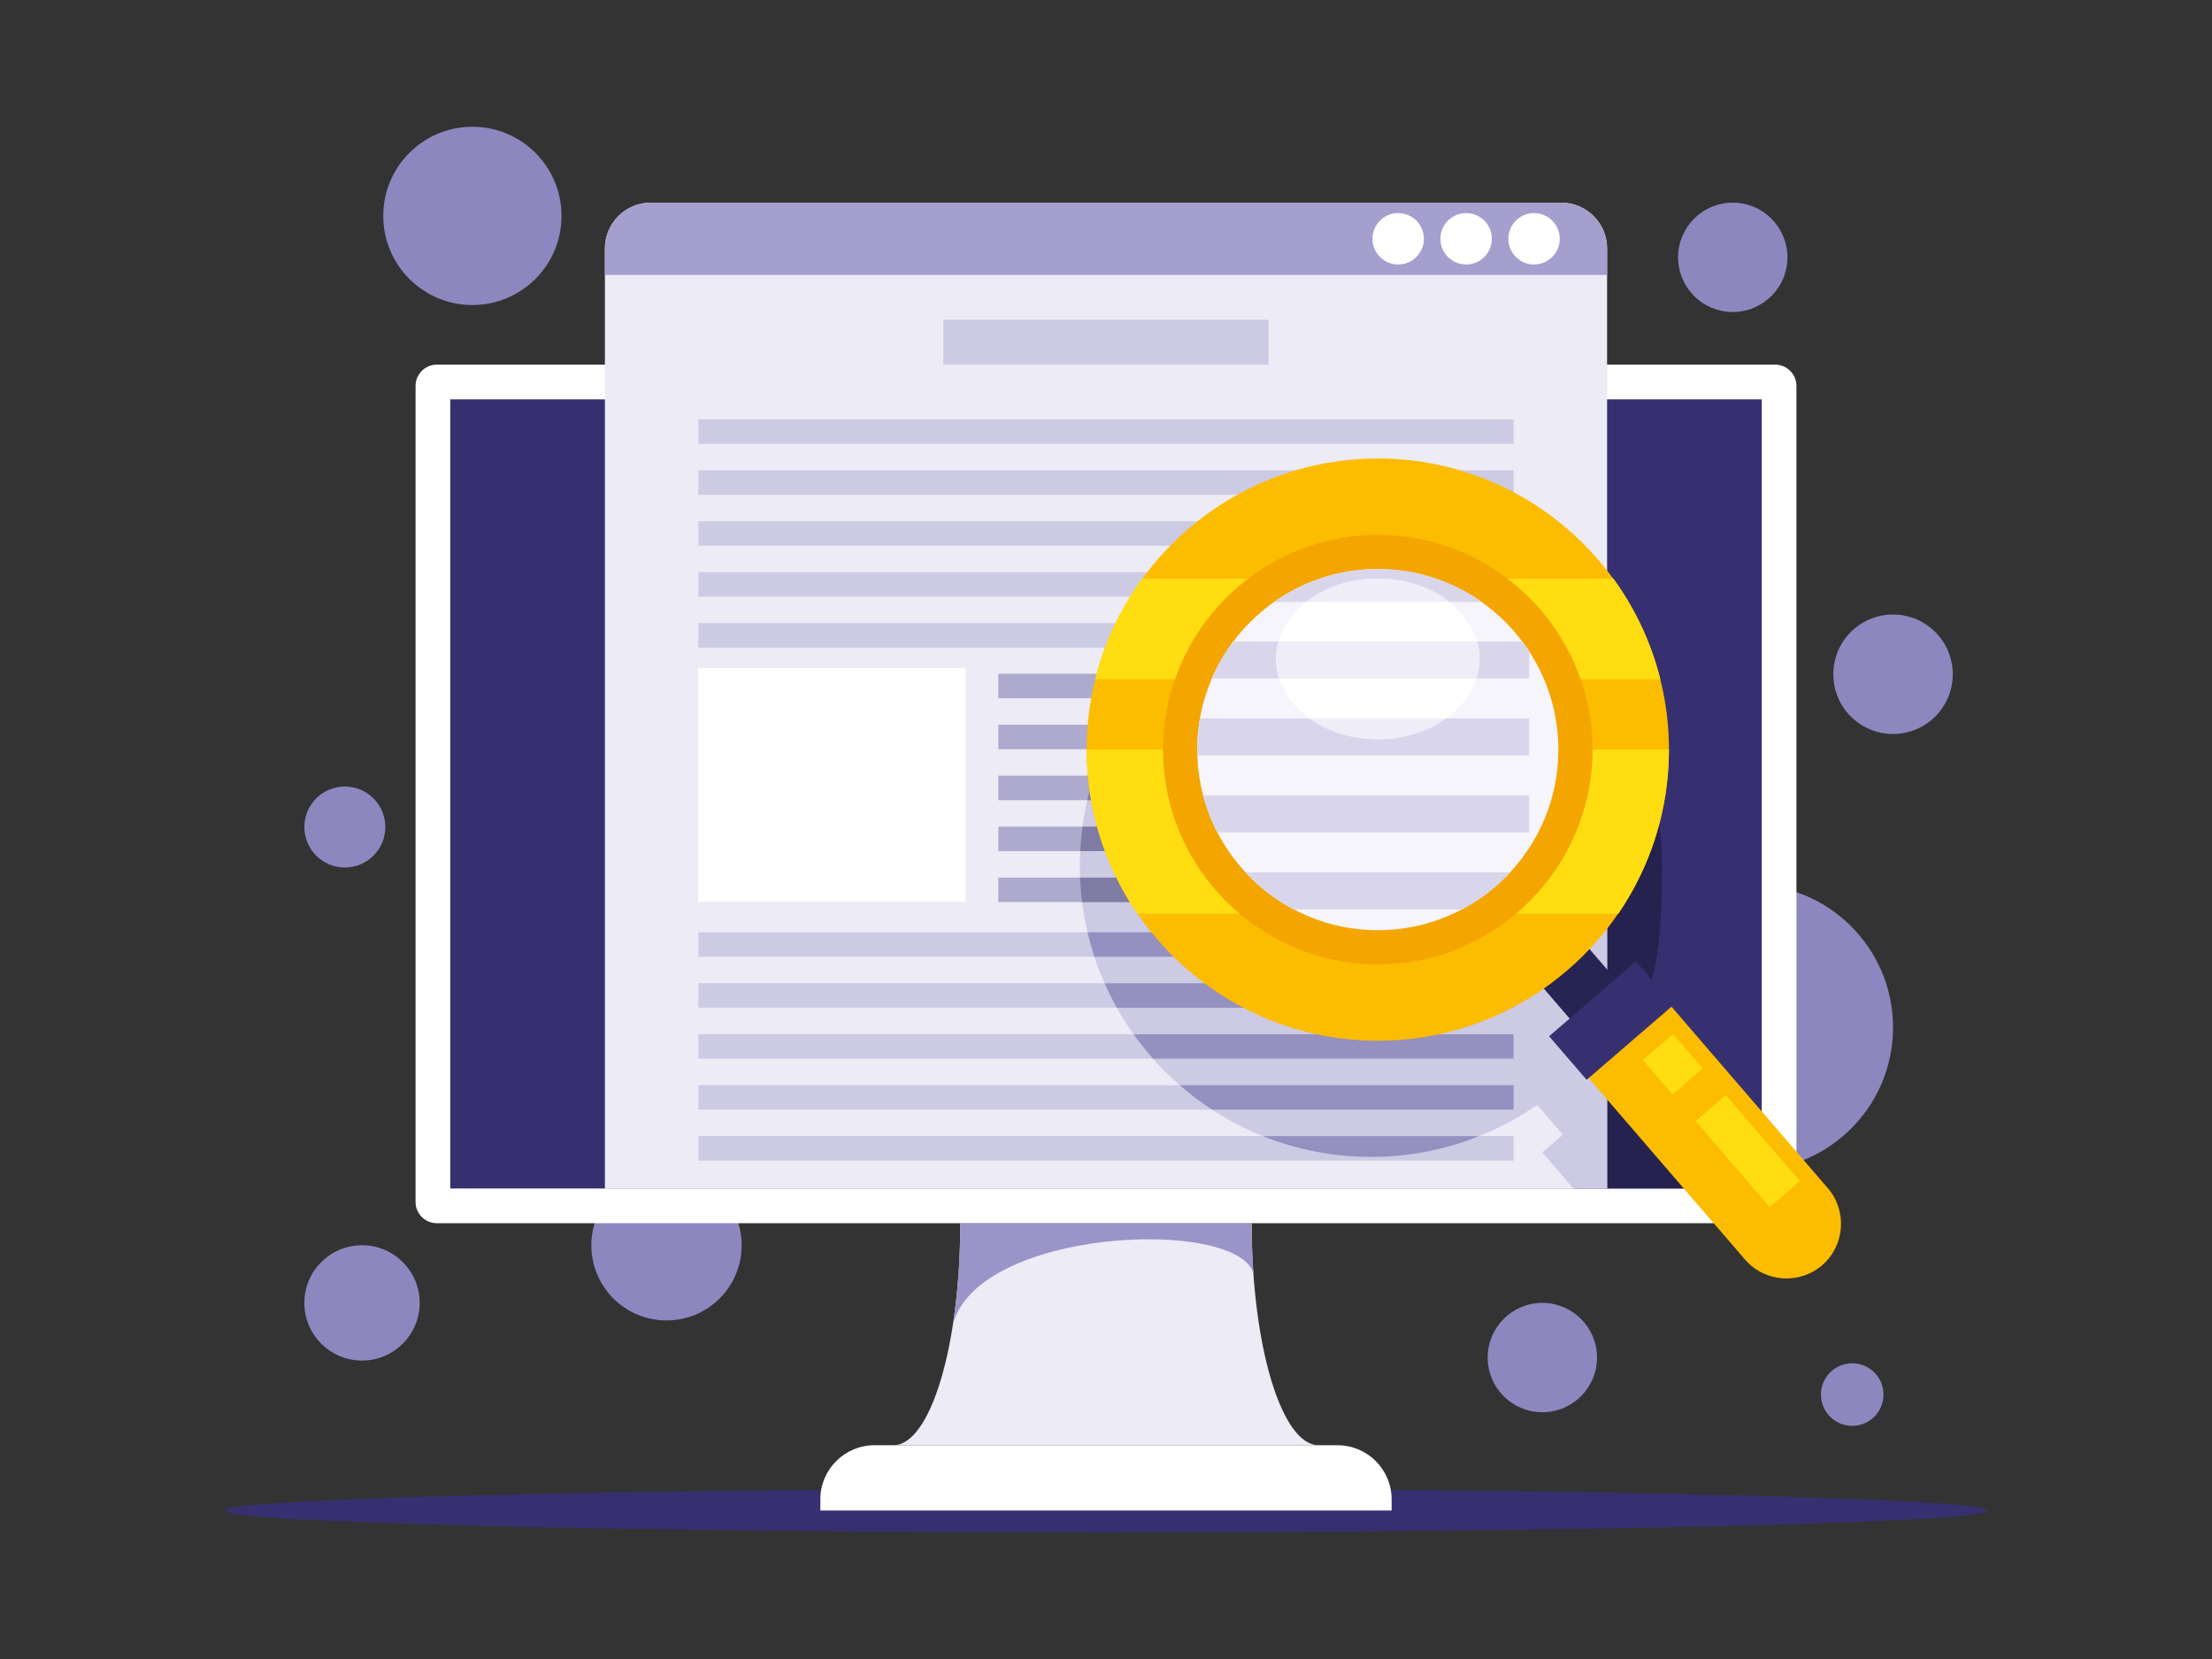
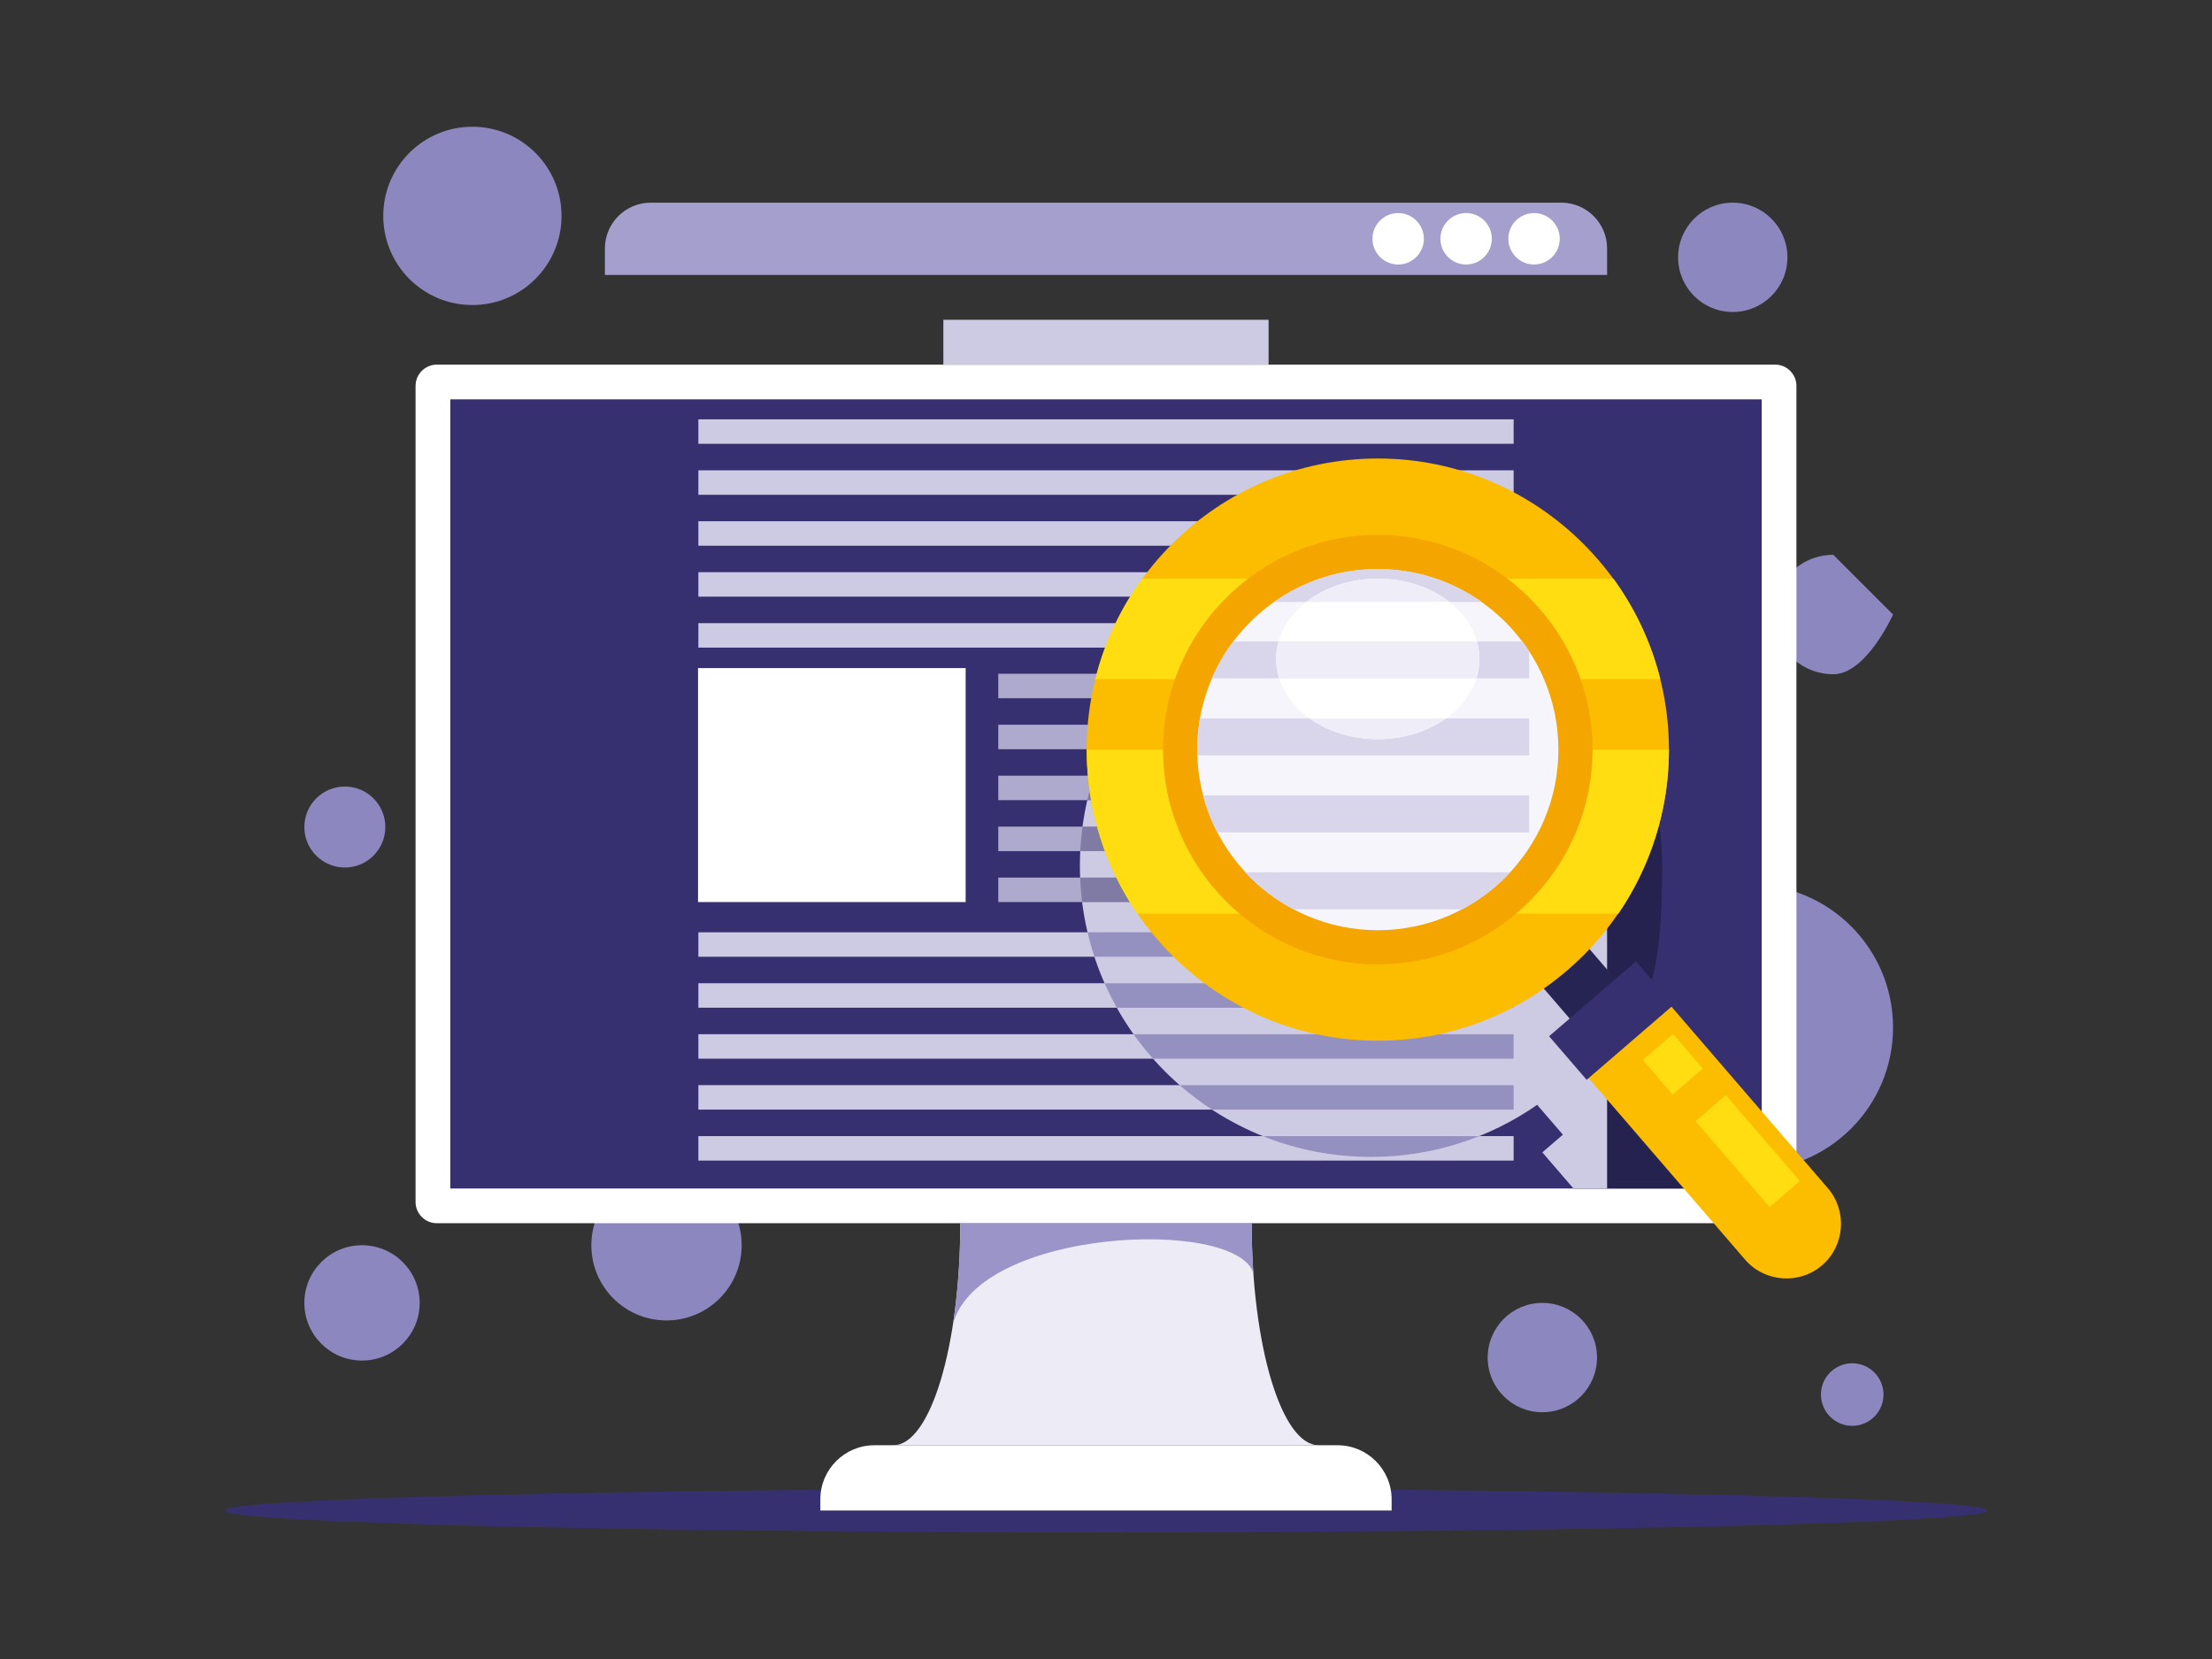
<svg xmlns="http://www.w3.org/2000/svg" version="1.1" viewBox="0 0 5333 4000">
  <rect x="0" y="0" width="5333" height="4000" fill="#333333" stroke="none" />
  <defs>
    <style>
      .cls-1 {
        fill: none;
      }

      .cls-2 {
        fill: #d9d6ec;
      }

      .cls-2, .cls-3, .cls-4, .cls-5, .cls-6, .cls-7, .cls-8, .cls-9, .cls-10, .cls-11, .cls-12, .cls-13, .cls-14, .cls-15, .cls-16, .cls-17, .cls-18, .cls-19 {
        fill-rule: evenodd;
      }

      .cls-3 {
        fill: #f4a500;
      }

      .cls-4, .cls-20 {
        fill: #fff;
      }

      .cls-5 {
        fill: #9a94c8;
      }

      .cls-6 {
        fill: #fd1;
      }

      .cls-7, .cls-21 {
        fill: #cdcae4;
      }

      .cls-8 {
        fill: #a59fce;
      }

      .cls-9 {
        fill: #f5f5fb;
      }

      .cls-10 {
        fill: #26224f;
      }

      .cls-22 {
        clip-path: url(#clippath-1);
      }

      .cls-11 {
        fill: #8d87c0;
      }

      .cls-12 {
        fill: #7f7ba4;
      }

      .cls-13 {
        fill: #fcbc00;
      }

      .cls-23 {
        fill: #6a62a9;
      }

      .cls-14 {
        fill: #adaace;
      }

      .cls-15 {
        fill: #ecebf6;
      }

      .cls-16 {
        fill: #262452;
      }

      .cls-17, .cls-24 {
        fill: #373070;
      }

      .cls-18 {
        fill: #9490bf;
      }

      .cls-25 {
        display: none;
      }

      .cls-26 {
        clip-path: url(#clippath);
      }

      .cls-19 {
        fill: #efeef8;
      }
    </style>
    <clipPath id="clippath">
      <rect class="cls-1" width="5333" height="4000" />
    </clipPath>
    <clipPath id="clippath-1">
      <rect class="cls-1" y="0" width="5333" height="4000" />
    </clipPath>
  </defs>
  <g>
    <g id="onderste" class="cls-25">
      <rect class="cls-23" y="0" width="5333" height="4000" />
    </g>
    <g id="Laag_1">
      <g class="cls-26">
        <g class="cls-22">
-           <path class="cls-11" d="M3718.5,3141.2c72.8,0,131.8,59,131.8,131.8s-59,131.8-131.8,131.8-131.8-59-131.8-131.8,59-131.8,131.8-131.8M4465.6,3286.8c41.7,0,75.4,33.8,75.4,75.4s-33.8,75.4-75.4,75.4-75.4-33.8-75.4-75.4,33.8-75.4,75.4-75.4ZM872.8,3002.2c76.7,0,139,62.2,139,139s-62.2,139-139,139-139-62.2-139-139,62.2-139,139-139ZM1606.9,2821.1c100.1,0,181.2,81.1,181.2,181.2s-81.1,181.2-181.2,181.2-181.2-81.1-181.2-181.2,81.1-181.2,181.2-181.2ZM831.4,1896.3c53.9,0,97.6,43.7,97.6,97.6s-43.7,97.6-97.6,97.6-97.6-43.7-97.6-97.6,43.7-97.6,97.6-97.6ZM1138.9,305.6c118.7,0,214.9,96.2,214.9,214.9s-96.2,214.9-214.9,214.9-214.9-96.2-214.9-214.9,96.2-214.9,214.9-214.9ZM4177.6,488.6c72.8,0,131.8,59,131.8,131.8s-59,131.8-131.8,131.8-131.8-59-131.8-131.8,59-131.8,131.8-131.8ZM4564,1481.6c79.5,0,144,64.5,144,144s-64.5,144-144,144-144-64.5-144-144,64.5-144,144-144ZM4219.3,2132.4c190.4,0,344.7,154.3,344.7,344.7s-154.3,344.7-344.7,344.7-344.7-154.3-344.7-344.7,154.3-344.7,344.7-344.7Z" />
+           <path class="cls-11" d="M3718.5,3141.2c72.8,0,131.8,59,131.8,131.8s-59,131.8-131.8,131.8-131.8-59-131.8-131.8,59-131.8,131.8-131.8M4465.6,3286.8c41.7,0,75.4,33.8,75.4,75.4s-33.8,75.4-75.4,75.4-75.4-33.8-75.4-75.4,33.8-75.4,75.4-75.4ZM872.8,3002.2c76.7,0,139,62.2,139,139s-62.2,139-139,139-139-62.2-139-139,62.2-139,139-139ZM1606.9,2821.1c100.1,0,181.2,81.1,181.2,181.2s-81.1,181.2-181.2,181.2-181.2-81.1-181.2-181.2,81.1-181.2,181.2-181.2ZM831.4,1896.3c53.9,0,97.6,43.7,97.6,97.6s-43.7,97.6-97.6,97.6-97.6-43.7-97.6-97.6,43.7-97.6,97.6-97.6ZM1138.9,305.6c118.7,0,214.9,96.2,214.9,214.9s-96.2,214.9-214.9,214.9-214.9-96.2-214.9-214.9,96.2-214.9,214.9-214.9ZM4177.6,488.6c72.8,0,131.8,59,131.8,131.8s-59,131.8-131.8,131.8-131.8-59-131.8-131.8,59-131.8,131.8-131.8ZM4564,1481.6s-64.5,144-144,144-144-64.5-144-144,64.5-144,144-144ZM4219.3,2132.4c190.4,0,344.7,154.3,344.7,344.7s-154.3,344.7-344.7,344.7-344.7-154.3-344.7-344.7,154.3-344.7,344.7-344.7Z" />
          <path class="cls-17" d="M2666.5,3694.4c1170.4,0,2125-23.6,2125-52.6s-954.6-52.6-2125-52.6-2125,23.6-2125,52.6,954.6,52.6,2125,52.6" />
          <path class="cls-4" d="M1053.1,879.1h3226.8c28.1,0,51.2,23,51.2,51.2v1967.7c0,28.1-23,51.1-51.2,51.1H1053.1c-28.1,0-51.2-23-51.2-51.1V930.3c0-28.1,23-51.2,51.2-51.2" />
          <rect class="cls-24" x="1085.6" y="962.8" width="3161.8" height="1902.6" />
          <path class="cls-10" d="M4150,2865.5h-356.4l-75.1-87.2,49.6-42.7-62-72c-113.6,79.1-251.7,125.5-400.6,125.5-387.6,0-701.9-314.3-701.9-701.9s314.2-701.9,701.9-701.9,701.9,314.3,701.9,701.9-72.6,355.7-191.1,481.3l62,72,49.5-42.7,90.5,105-4.8,4.2,136.5,158.4" />
          <path class="cls-15" d="M2315.3,2949.1h702.4c0,295.6,72.2,535.2,161.3,535.2h-1025.1c89.1,0,161.3-239.6,161.3-535.2" />
          <path class="cls-5" d="M2315.3,2949.1h702.4c0,41.1,1.4,81.1,4,119.6-44.4-133.6-660.3-107.7-723.9,122.7,11.2-72.7,17.4-155,17.4-242.2" />
          <path class="cls-4" d="M2108,3484.4h1116.9c71.7,0,130.2,58.5,130.2,130.2v27.2h-1377.3v-27.2c0-71.7,58.5-130.2,130.2-130.2" />
-           <path class="cls-15" d="M1568.6,488.6h2195.8c60.6,0,110.2,49.6,110.2,110.2v2266.7H1458.4V598.8c0-60.6,49.6-110.2,110.2-110.2" />
          <path class="cls-7" d="M3874.6,1676.5v821.5c-17.9,24.8-37.4,48.4-58.4,70.6l58.4,67.7v229.2h-81l-75.2-87.2,49.6-42.7-62-71.9c-113.6,79.1-251.6,125.5-400.6,125.5-387.6,0-701.9-314.3-701.9-701.9s314.2-701.9,701.9-701.9,441.7,114.8,569.2,291.2" />
          <path class="cls-8" d="M1568.6,488.6h2195.8c60.6,0,110.2,49.6,110.2,110.2v64.1H1458.4v-64.1c0-60.6,49.6-110.2,110.2-110.2" />
          <path class="cls-4" d="M3698.5,637.7c34.1,0,62-27.8,62-62s-27.8-62-62-62-62,27.8-62,62,27.8,62,62,62" />
          <path class="cls-4" d="M3534.7,513.7c34.2,0,62,27.8,62,62s-27.8,62-62,62-62-27.8-62-62,27.8-62,62-62" />
          <path class="cls-4" d="M3370.9,637.7c34.1,0,62-27.8,62-62s-27.8-62-62-62-62,27.8-62,62,27.8,62,62,62" />
          <rect class="cls-21" x="2274.4" y="771" width="784.1" height="108.1" />
          <path class="cls-14" d="M2406.8,2115.8h1242.5v59h-1242.5v-59ZM2406.8,1624.4h1242.5v59h-1242.5v-59ZM2406.8,1747.3h1242.5v59h-1242.5v-59ZM2406.8,1870.1h1242.5v59h-1242.5v-59ZM2406.8,1993h1242.5v59h-1242.5v-59Z" />
          <path class="cls-12" d="M2604.1,2115.8h1045.1v59h-1040.3c-2.4-19.4-4-39.1-4.8-59M2604.4,2052c1-19.9,2.8-39.6,5.4-59h1039.5v59h-1044.9ZM2621.4,1929.2c4.6-20,10.1-39.7,16.4-59h1011.5v59h-1027.9ZM2662,1806.3c8.8-20.2,18.6-39.9,29.2-59h958.1v59h-987.3ZM2731.2,1683.5c14.4-20.5,30-40.2,46.5-59h871.6v59h-918.1Z" />
          <path class="cls-7" d="M1683.7,1011h1965.6v59h-1965.6v-59ZM1683.7,1379.5h1965.6v59h-1965.6v-59ZM1683.7,1256.7h1965.6v59h-1965.6v-59ZM1683.7,1133.9h1965.6v59h-1965.6v-59ZM1683.7,1502.4h1965.6v59h-1965.6v-59Z" />
          <rect class="cls-20" x="1682.9" y="1610.7" width="645.2" height="564.1" />
          <path class="cls-7" d="M1683.7,2247.7h1965.6v59h-1965.6v-59ZM1683.7,2739.1h1965.6v59h-1965.6v-59ZM1683.7,2370.5h1965.6v59h-1965.6v-59ZM1683.7,2493.4h1965.6v59h-1965.6v-59ZM1683.7,2616.2h1965.6v59h-1965.6v-59Z" />
          <path class="cls-18" d="M2622,2247.7h1027.3v59h-1010.7c-6.4-19.3-11.9-39-16.6-59M3566.1,2739.1c-80.6,32.3-168.6,50.1-260.8,50.1s-180.1-17.8-260.8-50.1h521.5ZM2922.1,2675.3c-27.4-17.9-53.4-37.6-78-59h805.2v59h-727.2ZM2779.8,2552.4c-16.7-18.8-32.4-38.5-47-59h916.4v59h-869.5ZM2692.6,2429.6c-10.7-19.1-20.6-38.8-29.5-59h986.2v59h-956.7Z" />
          <polyline class="cls-16" points="3667.6 2320.1 3777.9 2225.1 3922.2 2392.6 3811.9 2487.7 3667.6 2320.1" />
          <path class="cls-13" d="M3807.1,2572.4l199.7-172.1,400,464.3c47.3,54.9,41.1,138.6-13.8,185.9-54.9,47.3-138.6,41.1-185.9-13.8l-400-464.3" />
          <path class="cls-6" d="M3960.7,2555.5l73-62.9,71.9,83.5-73,62.9-71.9-83.5M4160.9,2640.2l178.5,207.2-73,62.9-178.5-207.2,73-62.9Z" />
          <polyline class="cls-17" points="3734.8 2498.3 3944.2 2317.9 4034.7 2422.9 3825.3 2603.4 3734.8 2498.3" />
          <path class="cls-13" d="M3321.8,2509.2c386.6,0,701.9-315.3,701.9-701.9s-315.3-701.9-701.9-701.9-701.9,315.3-701.9,701.9,315.3,701.9,701.9,701.9" />
          <path class="cls-6" d="M3889.9,1395.2c52.1,71.7,90.9,153.6,113,242.2h-1362.3c22-88.6,60.9-170.5,113-242.2h1136.3M4023.7,1807.3c0,146.7-45.1,282.9-122,395.6h-1159.7c-77-112.6-122-248.8-122-395.6h1403.8Z" />
          <path class="cls-3" d="M3321.8,2325c285.1,0,517.7-232.6,517.7-517.7s-232.6-517.7-517.7-517.7-517.7,232.6-517.7,517.7,232.6,517.7,517.7,517.7" />
          <path class="cls-9" d="M3321.8,2242.7c239.8,0,435.4-195.6,435.4-435.4s-195.6-435.4-435.4-435.4-435.4,195.6-435.4,435.4,195.6,435.4,435.4,435.4" />
          <path class="cls-2" d="M3321.8,1371.9c93.3,0,179.8,29.4,250.6,79.4h-501.2c70.9-50,157.3-79.4,250.6-79.4M3670.4,1546.4c5.7,7.6,11.1,15.3,16.3,23.3v65.9h-765.1c13.7-31.9,31.1-61.8,51.6-89.2h697.2ZM3641.1,2103.1c-33.2,35.9-72.4,66.1-116,89.2h-406.8c-43.6-23.1-82.8-53.3-116-89.2h638.8ZM2934.7,2006.8c-14.5-28.1-26-57.9-34.2-89.2h786.1v89.2h-752ZM2886.7,1821.2c-.2-4.6-.2-9.2-.2-13.9,0-25.7,2.2-50.8,6.5-75.3h793.7v89.2h-800Z" />
          <path class="cls-4" d="M3321.8,1782.1c135,0,245.1-86.9,245.1-193.5s-110.1-193.5-245.1-193.5-245.1,86.9-245.1,193.5,110.1,193.5,245.1,193.5" />
          <path class="cls-19" d="M3494.4,1451.2h-345.2c44.3-34.7,105.3-56.1,172.6-56.1s128.3,21.4,172.6,56.1M3561,1546.5c3.8,13.6,5.9,27.7,5.9,42.2s-2.5,31.9-7.3,47h-475.7c-4.8-15.1-7.3-30.8-7.3-47s2-28.6,5.9-42.2h478.5ZM3486.3,1732c-43.5,31.1-101.2,50.1-164.6,50.1s-121.1-19-164.6-50.1h329.1Z" />
        </g>
      </g>
    </g>
  </g>
</svg>